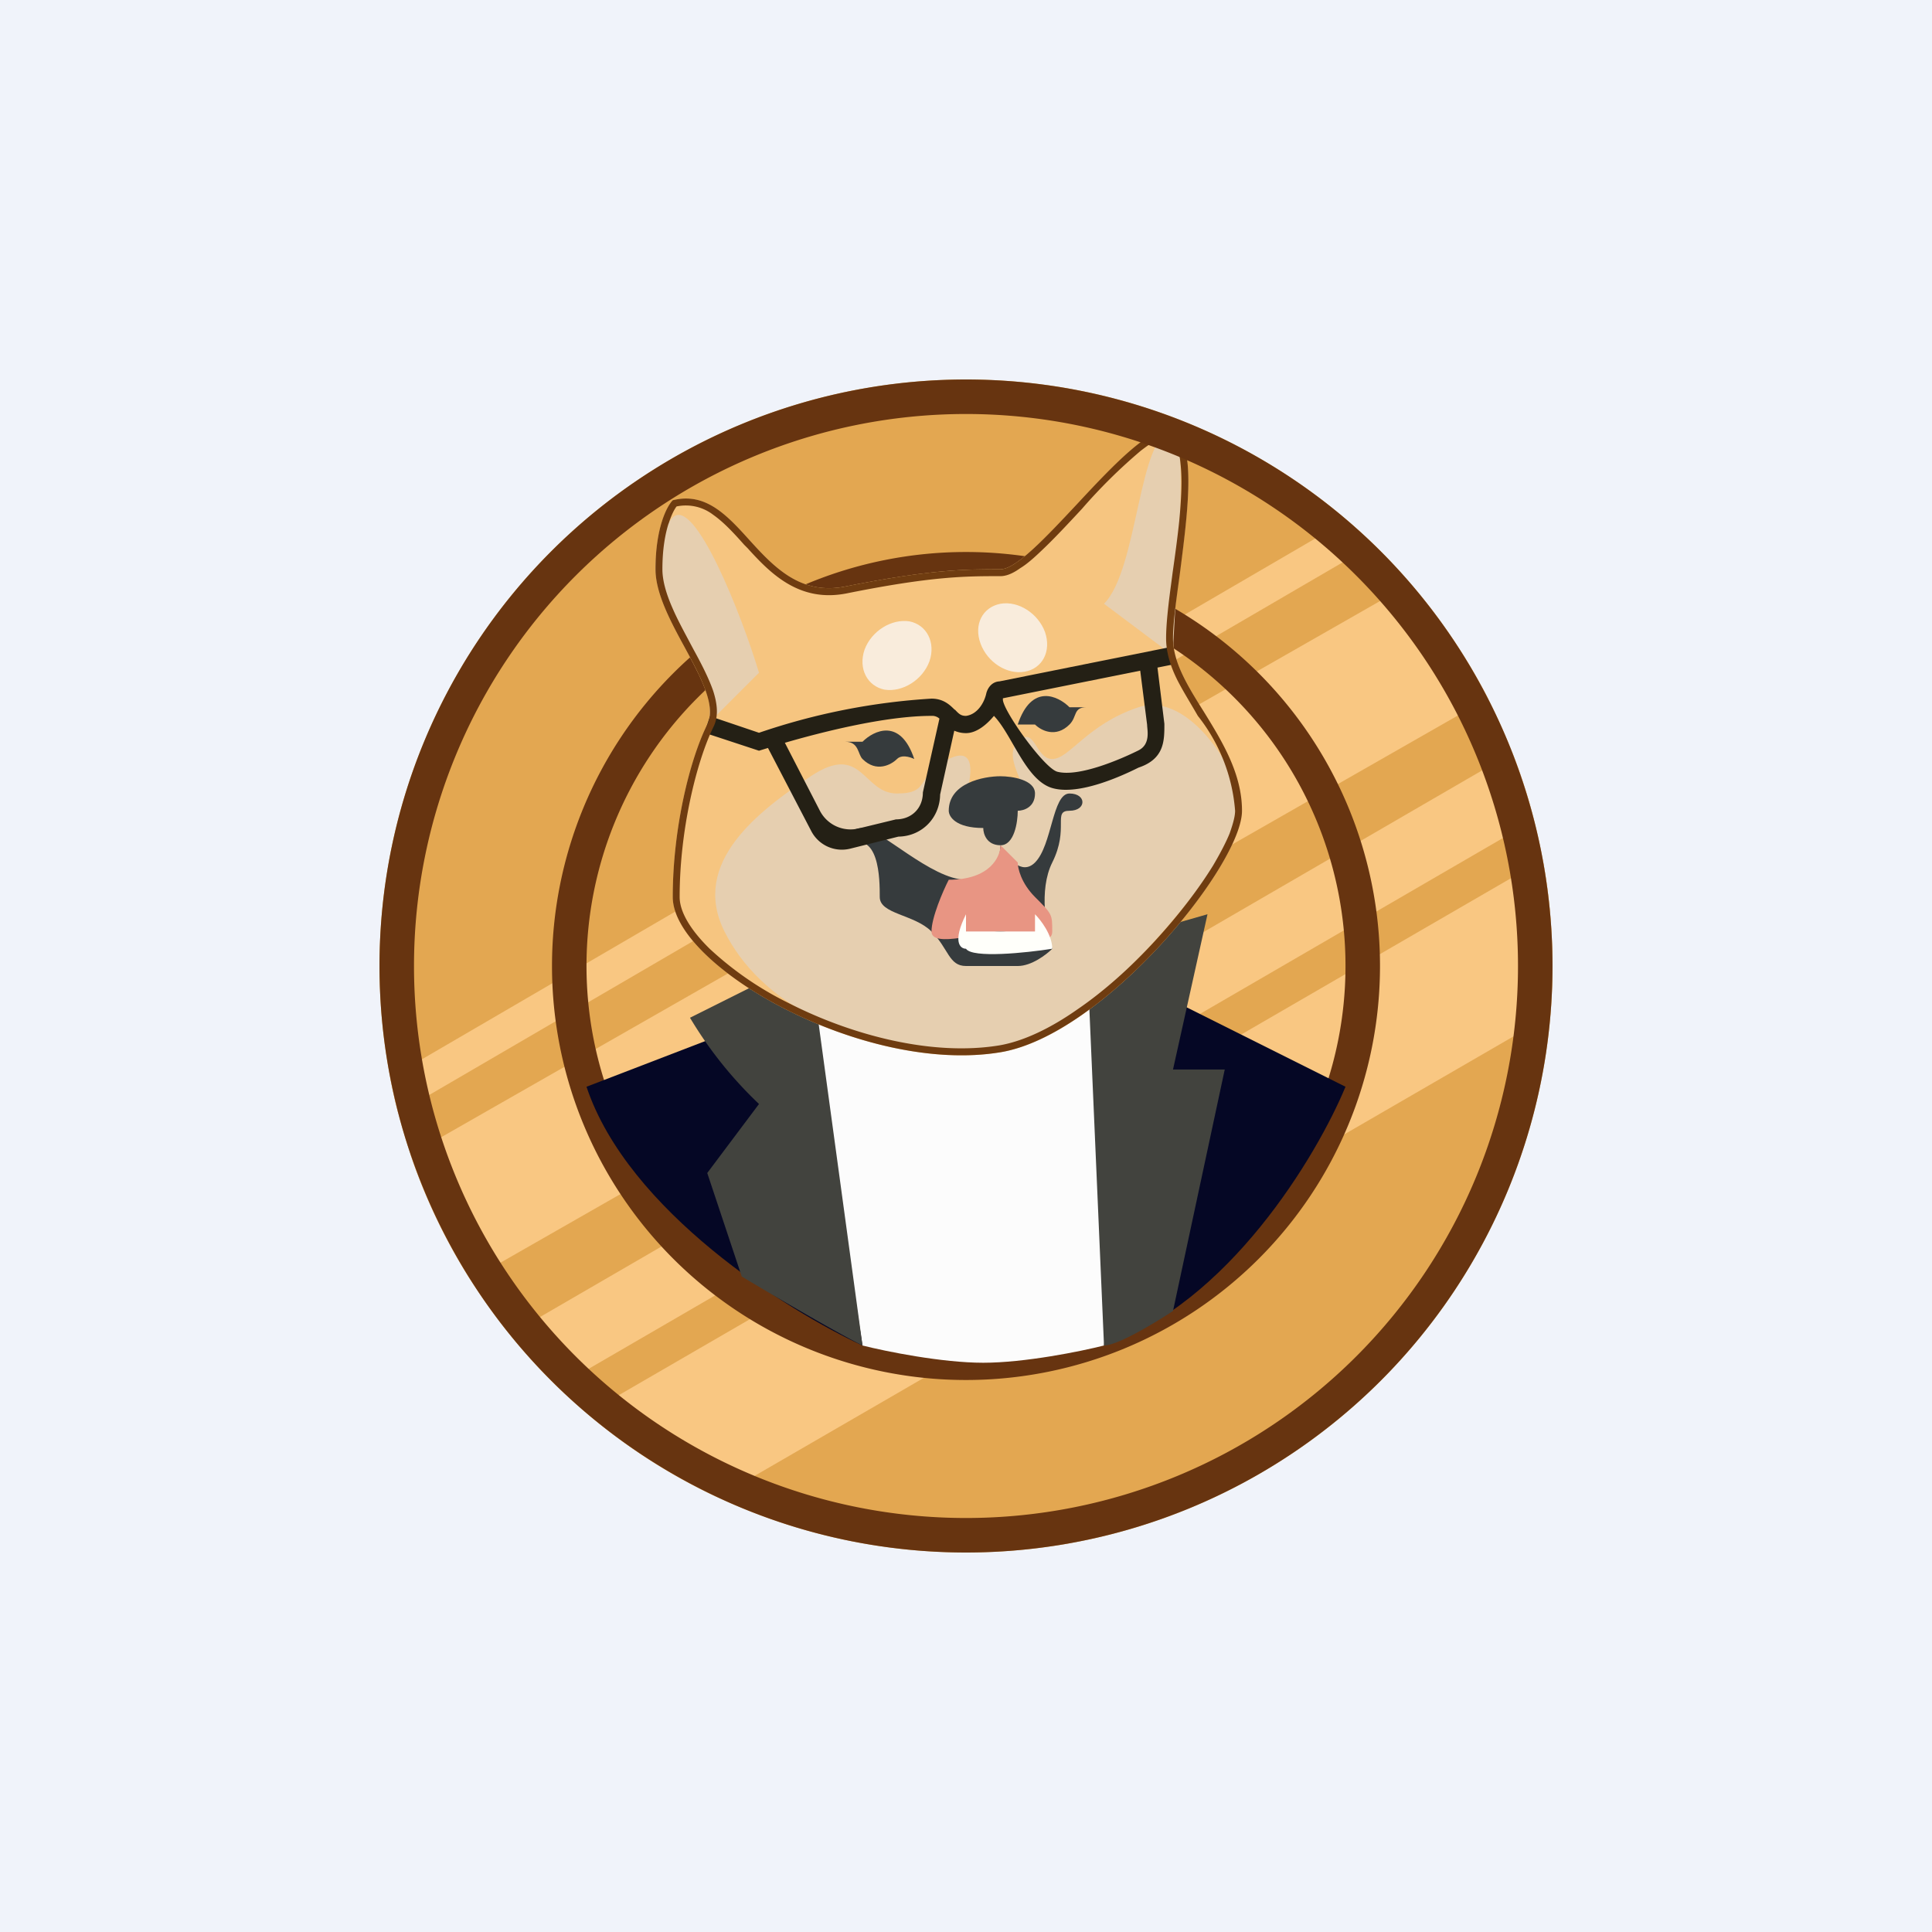
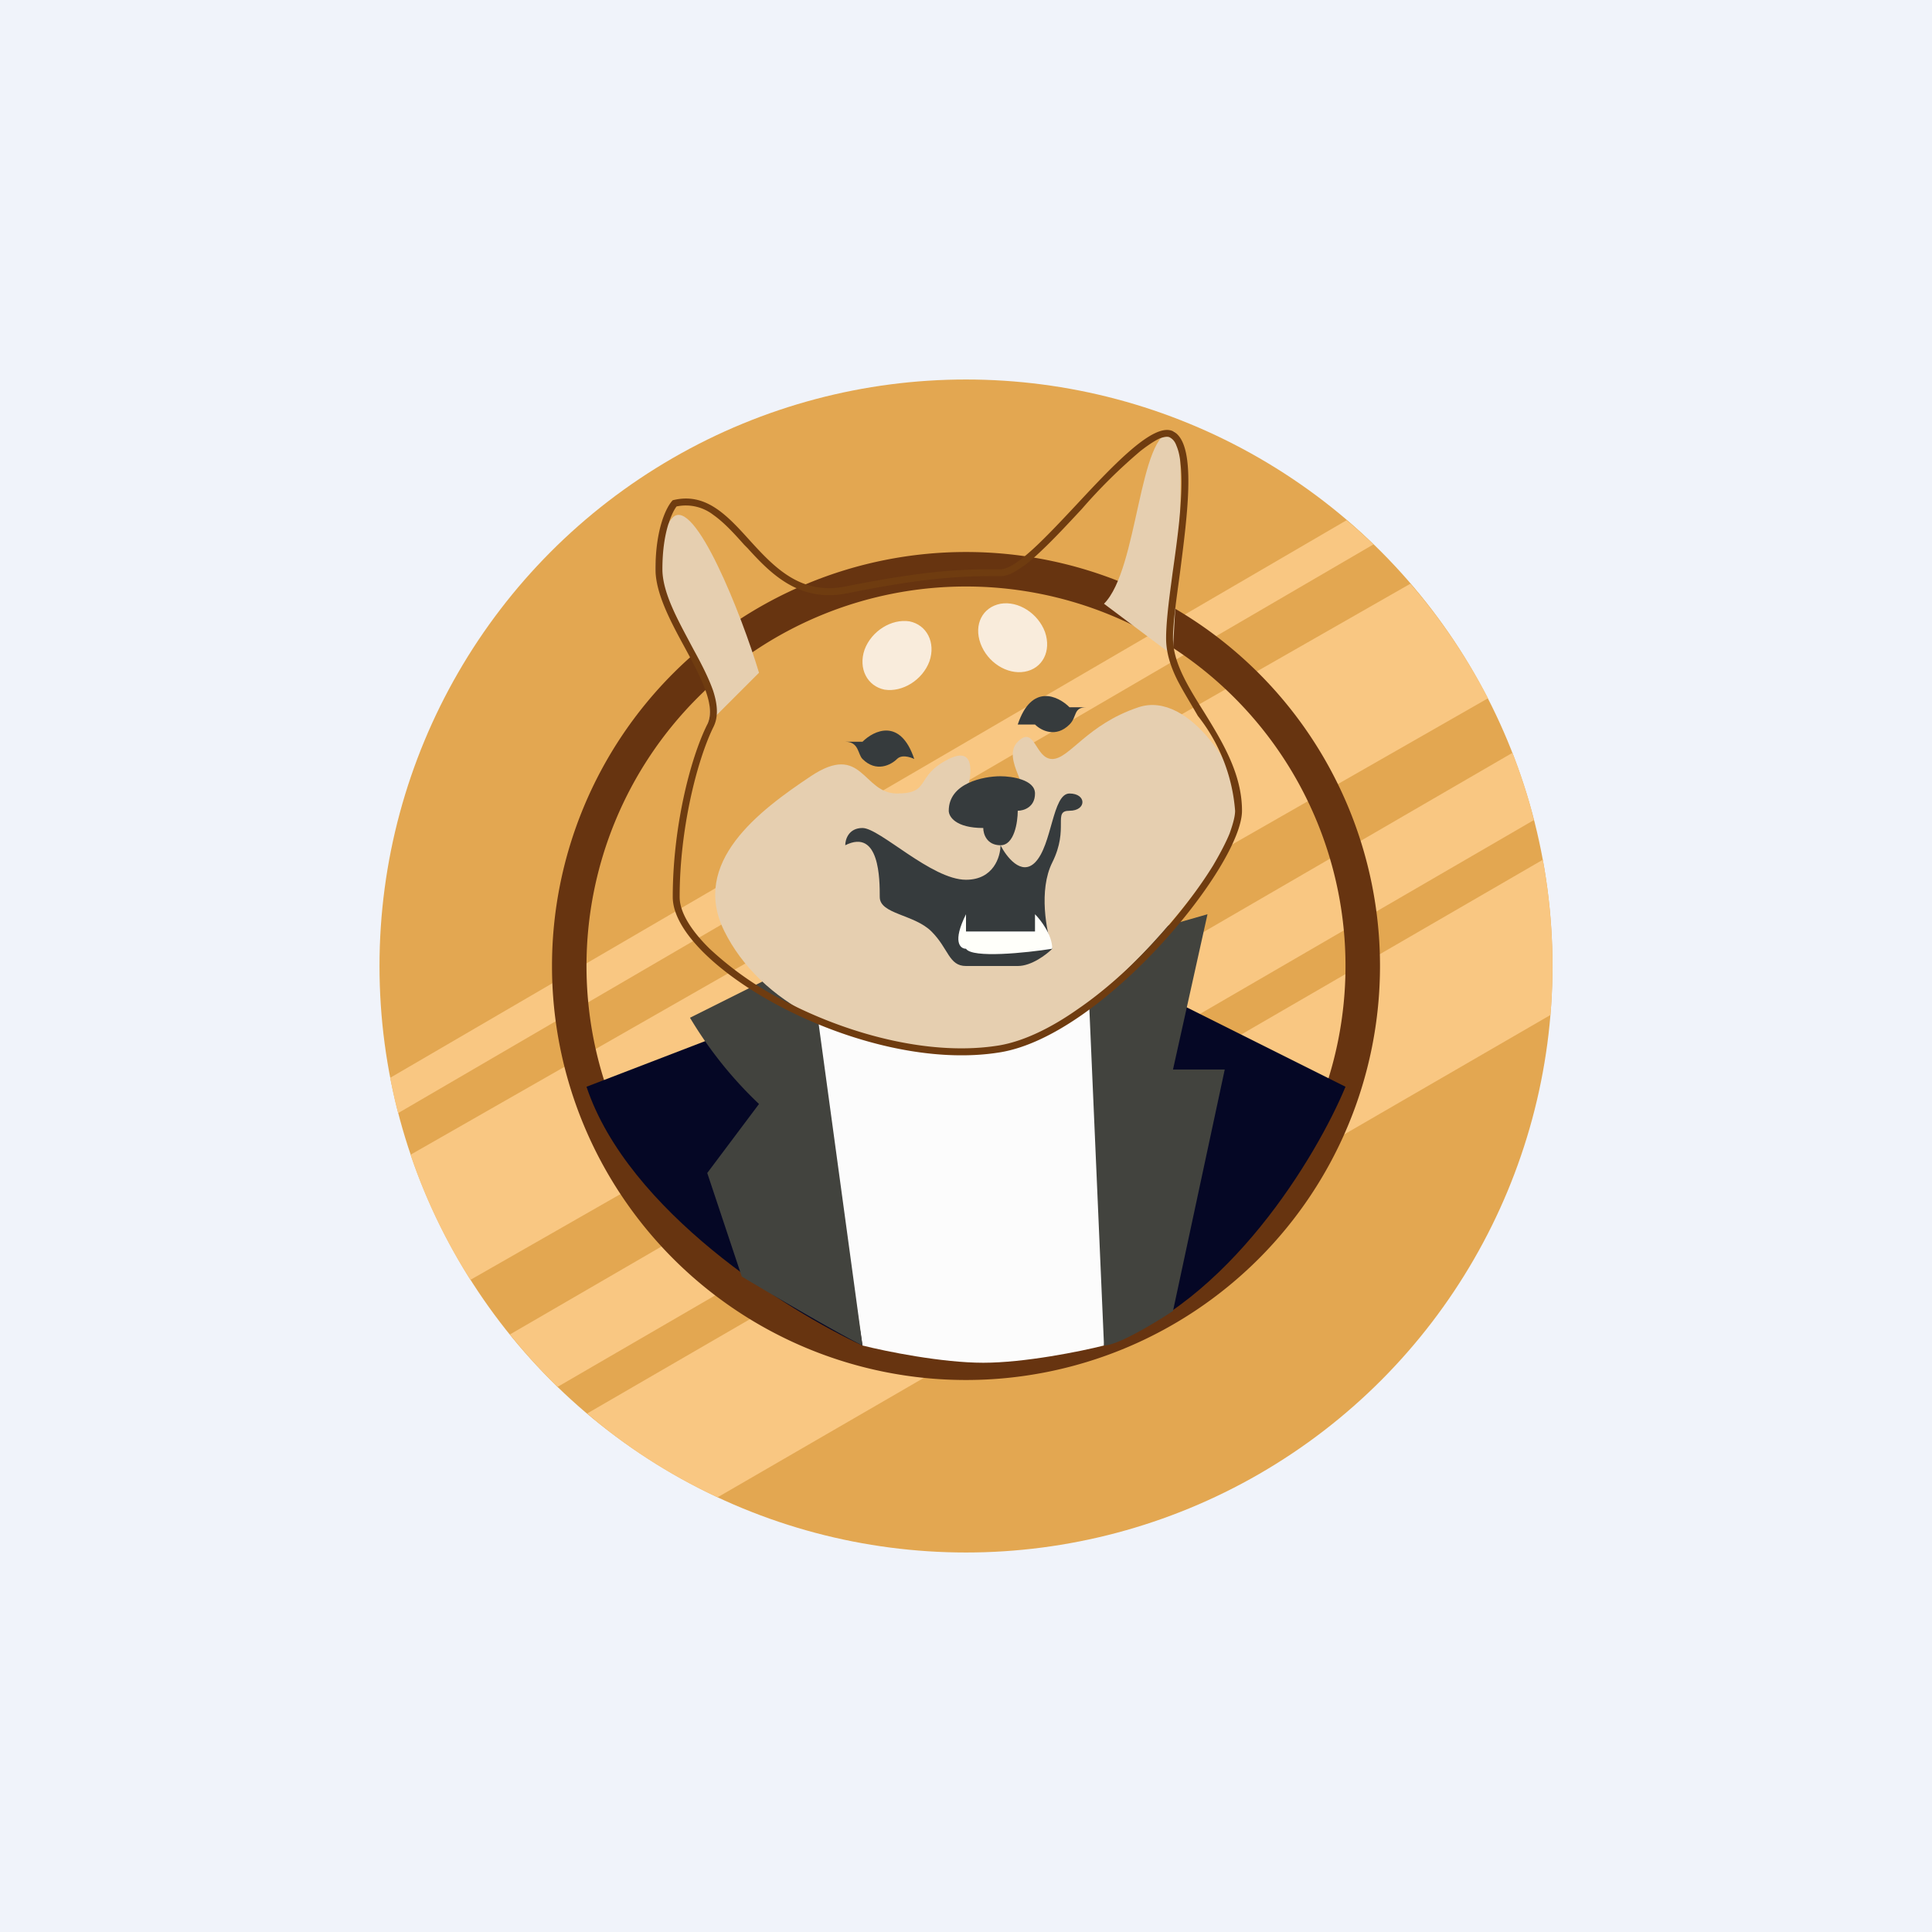
<svg xmlns="http://www.w3.org/2000/svg" width="56" height="56" viewBox="0 0 56 56">
  <path fill="#F0F3FA" d="M0 0h56v56H0z" />
  <circle cx="28" cy="28" r="17" fill="#E3A751" />
  <path d="M44.94 29.42a17.25 17.25 0 0 0-.22-4.5l-27.7 16.05c1.13.97 2.4 1.79 3.78 2.43l24.14-13.98ZM16.16 40.2l28.3-16.43c-.16-.67-.38-1.32-.62-1.95L14.78 38.68c.43.53.89 1.04 1.38 1.52Zm-2.53-3.1 29.5-16.86a17.03 17.03 0 0 0-2.25-3.32L11.9 33.47c.43 1.28 1.02 2.5 1.73 3.62Zm-2.1-4.83 28.28-16.49c-.25-.24-.51-.48-.78-.7L11.31 31.24c.07.35.14.69.23 1.02Z" fill="#F9C782" />
  <path fill-rule="evenodd" d="M28 39a11 11 0 1 0 0-22 11 11 0 0 0 0 22Zm0 1a12 12 0 1 0 0-24 12 12 0 0 0 0 24Z" fill="#673410" />
  <path d="M23.5 29 17 31.5c1.2 3.6 5.83 6.5 8 7.5l-1.5-10ZM39 31.5l-6-3L32 39c3.6-1.2 6.17-5.5 7-7.5Z" fill="#050725" />
  <path d="m25 39-1.5-10 9.5-.5L32 39c-.67.17-2.3.5-3.5.5-1.2 0-2.83-.33-3.5-.5Z" fill="#FCFCFC" />
  <path d="m20 29.5 3-1.5h.5L25 39c-.8-.4-2.67-1.5-3.5-2l-1-3 1.5-2a11.7 11.7 0 0 1-2-2.5ZM35 26.5l-3.5 1L32 39c.4 0 1.5-.67 2-1l1.5-7H34l1-4.5Z" fill="#42433E" />
-   <path d="M19 16.5c0-1.2.33-1.83.5-2 2-.5 2.5 3 5 2.5s3.5-.5 4.5-.5 4-4.5 5-4 0 4.5 0 6 2 3 2 5c0 1.58-4 6.5-7 7-3.98.66-9.5-2.5-9.5-4.5s.5-4 1-5-1.5-3-1.5-4.5Z" fill="#F6C580" />
  <path d="M19.5 15c.63-.63 2 2.83 2.5 4.5L20.5 21c.5-1-1.5-4-1.5-4.5s.23-1.23.5-1.5ZM34 19l-2-1.5c1-1 1-5 2-5 .5 0 0 5.5 0 6.5ZM27.5 22c.8-.4.67.5.5 1h1.5c.5 0-.5-1 0-1.5s.5.5 1 .5 1-1 2.5-1.5 3 2 3 3-4.5 7-7.5 7c-4 0-6.5-1.5-7.5-3.5s1-3.5 2.5-4.5 1.5.5 2.5.5.5-.5 1.5-1Z" fill="#E6CFB0" />
  <path d="M26.94 19.17c-.2.54-.78.9-1.3.82-.5-.1-.77-.61-.58-1.16.2-.54.78-.9 1.3-.82.5.1.77.61.58 1.16ZM28.42 18.65c.2.55.77.91 1.28.82.52-.09.78-.6.59-1.15-.2-.54-.77-.91-1.29-.82-.52.1-.78.6-.58 1.15Z" fill="#F9ECDC" />
  <path d="M25 21.5h-.5c.4 0 .36.36.5.5.4.4.83.17 1 0 .17-.17.5 0 .5 0-.4-1.2-1.17-.83-1.5-.5ZM31 20.5h.5c-.4 0-.27.27-.5.5-.4.4-.83.17-1 0h-.5c.4-1.2 1.17-.83 1.5-.5ZM27.5 23.5c0-.8 1-1 1.5-1 .33 0 1 .1 1 .5s-.33.5-.5.5c0 .33-.1 1-.5 1s-.5-.33-.5-.5c-.8 0-1-.33-1-.5Z" fill="#363B3D" />
  <path d="M25 24c-.4 0-.5.33-.5.5 1-.5 1 1 1 1.5s1 .5 1.5 1 .5 1 1 1h1.5c.4 0 .83-.33 1-.5-.17-.5-.4-1.7 0-2.5.5-1 0-1.5.5-1.5s.5-.5 0-.5-.5 1.5-1 2c-.4.4-.83-.17-1-.5 0 .33-.2 1-1 1-1 0-2.5-1.5-3-1.5Z" fill="#363B3D" />
-   <path d="M27 27c0-.4.33-1.17.5-1.5 1.2 0 1.5-.67 1.5-1l.5.5c0 .17.1.6.5 1 .5.5.5.5.5 1s-1 0-1.5 0-2 .5-2 0Z" fill="#E89583" />
  <path d="M28 26.5c-.4.8-.17 1 0 1 .18.28 1.74.12 2.5 0 0-.4-.33-.83-.5-1v.5h-2v-.5Z" fill="#FFFFFA" />
-   <path fill-rule="evenodd" d="m33.55 19.35.5-.1-.1-.5-4.98 1c-.2.01-.33.16-.38.34-.06.29-.27.62-.59.66-.14 0-.2-.05-.32-.18h-.01c-.13-.13-.32-.32-.67-.32a18.98 18.98 0 0 0-5 .99l-1.42-.48-.16.48 1.58.52.26-.08 1.25 2.4a1 1 0 0 0 1.13.52l1.4-.35c.68-.01 1.2-.54 1.21-1.22l.41-1.85c.1.04.2.07.34.07.32 0 .62-.27.81-.5.54.56.93 1.9 1.72 2.1.76.2 1.97-.35 2.47-.6.75-.25.75-.78.75-1.25v-.02l-.2-1.63Zm-2.9 3.02c.63.16 1.85-.37 2.35-.62.36-.18.25-.6.25-.74l-.2-1.57-3.98.8v.02c-.04.28 1.19 2.01 1.58 2.11Zm-3.42-1.54a.31.31 0 0 0-.23-.08c-1.37 0-3.25.49-4.25.78l1.02 1.98a1 1 0 0 0 1.13.5l1.07-.26c.45 0 .78-.32.78-.78l.48-2.14Z" fill="#242015" />
  <path fill-rule="evenodd" d="M19.38 15.17c-.1.31-.18.75-.18 1.33 0 .33.11.71.29 1.12.15.35.35.71.54 1.07l.08.15c.22.4.43.81.56 1.18.12.37.17.75 0 1.07-.47.97-.97 2.94-.97 4.91 0 .42.3.94.87 1.5a9.5 9.5 0 0 0 2.28 1.57c1.86.95 4.19 1.55 6.12 1.23.7-.12 1.49-.5 2.27-1.05.79-.54 1.56-1.24 2.24-1.98.68-.74 1.26-1.5 1.68-2.18.2-.34.37-.66.48-.93.1-.28.16-.5.16-.66a5.05 5.05 0 0 0-1.08-2.75c-.2-.35-.42-.7-.59-1.03-.2-.4-.33-.8-.33-1.22 0-.39.06-.94.14-1.53l.05-.38c.07-.49.14-1 .19-1.48.06-.63.09-1.2.04-1.65-.02-.23-.06-.4-.12-.54-.05-.14-.12-.2-.19-.24-.05-.03-.14-.03-.3.03-.15.07-.33.19-.55.36a15.53 15.53 0 0 0-1.7 1.68c-.4.43-.8.86-1.16 1.2-.22.21-.43.4-.63.52-.18.13-.38.23-.57.23-1 0-1.98 0-4.46.5-1.37.27-2.2-.57-2.87-1.31l-.1-.1c-.31-.35-.6-.66-.9-.87a1.3 1.3 0 0 0-1.06-.24c-.06.08-.15.24-.23.5Zm.12-.67c-.17.17-.5.8-.5 2 0 .7.44 1.52.86 2.29.47.87.9 1.68.64 2.21-.5 1-1 3-1 5s5.52 5.16 9.5 4.5c3-.5 7-5.42 7-7 0-1.07-.57-2-1.1-2.86-.47-.75-.9-1.44-.9-2.14 0-.45.1-1.14.2-1.88.22-1.72.5-3.77-.2-4.12-.55-.27-1.7.95-2.79 2.12-.9.96-1.76 1.88-2.21 1.88-1 0-2 0-4.5.5-1.3.26-2.07-.57-2.78-1.35-.65-.72-1.27-1.39-2.22-1.15Z" fill="#6F3C10" />
-   <path fill-rule="evenodd" d="M28 44a16 16 0 1 0 0-32 16 16 0 0 0 0 32Zm0 1a17 17 0 1 0 0-34 17 17 0 0 0 0 34Z" fill="#673410" />
</svg>